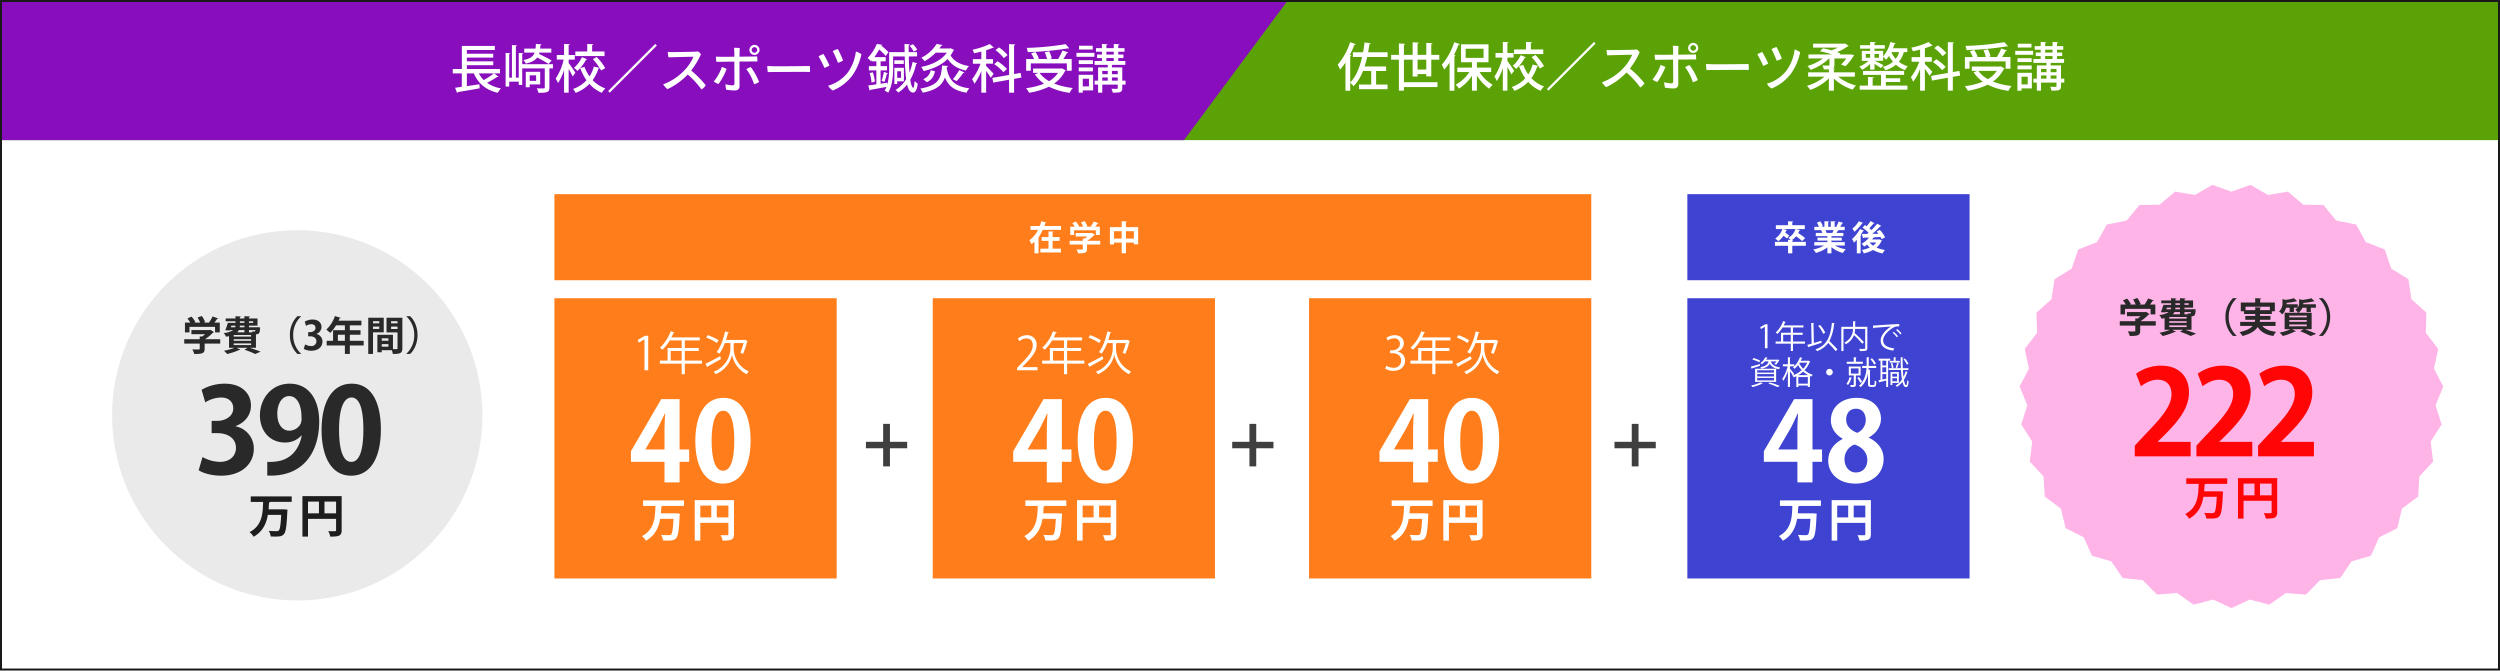
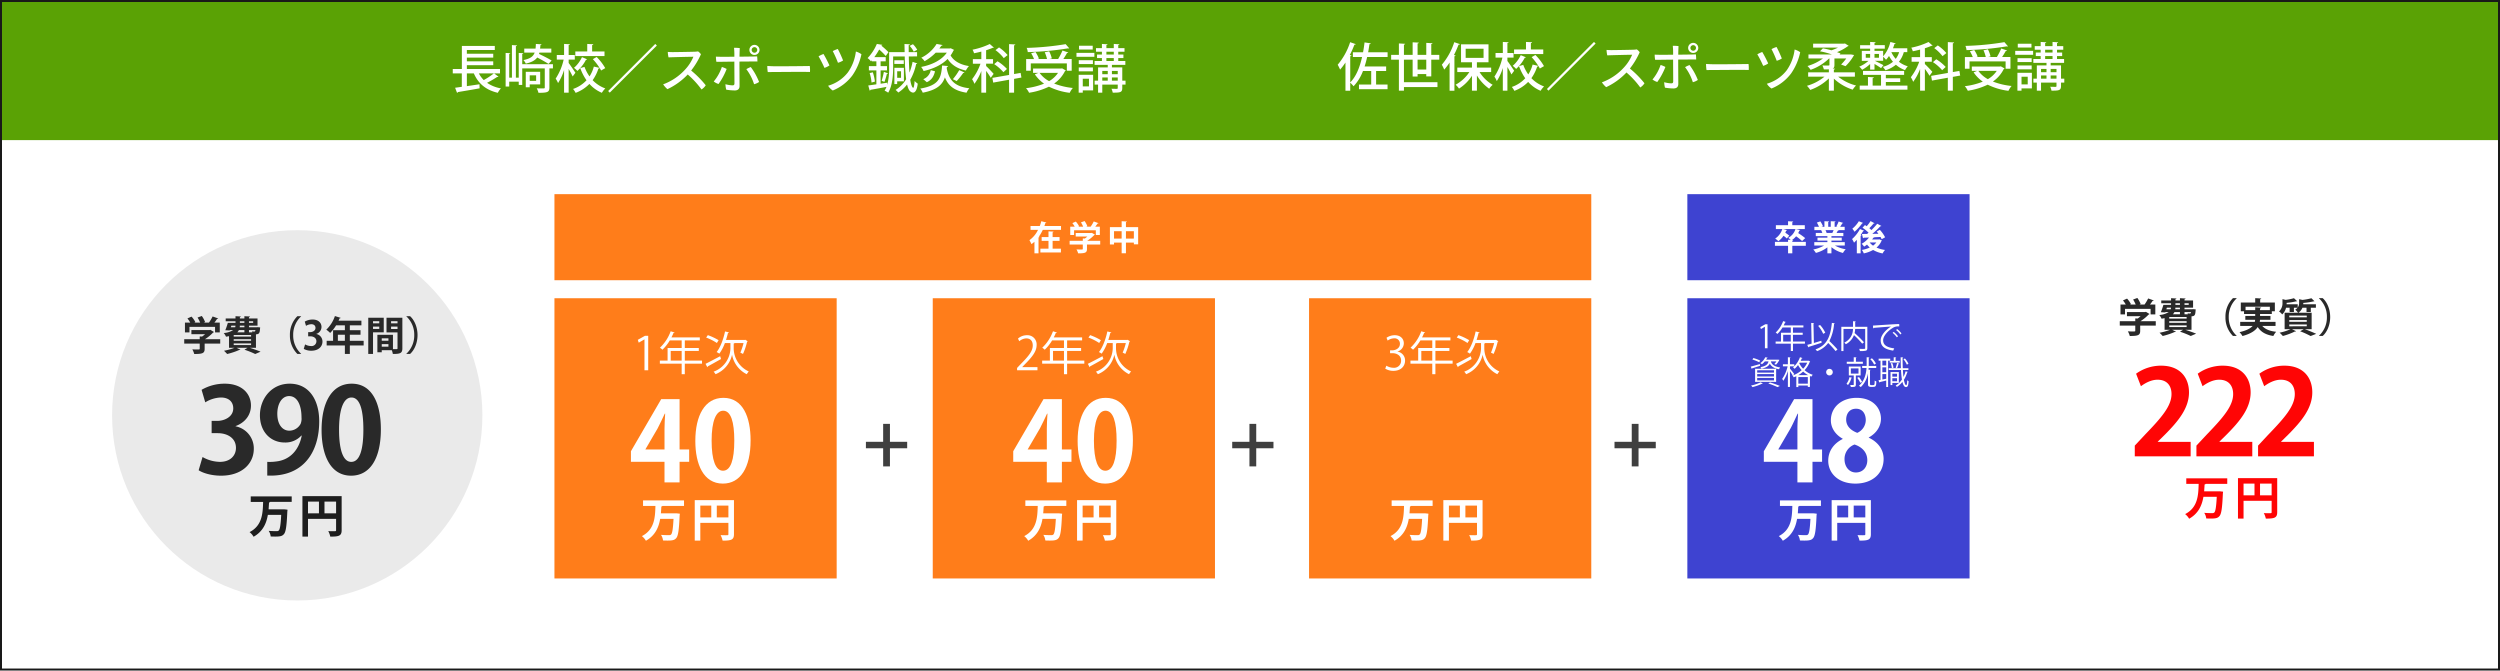
<svg xmlns="http://www.w3.org/2000/svg" width="1249" height="335" viewBox="0 0 1249 335">
  <g id="ryoukin" transform="translate(-9533 -4679)">
    <g id="ryoukin-2" data-name="ryoukin">
-       <path id="パス_12161" data-name="パス 12161" d="M0,0H1249V335H0Z" transform="translate(9533 4679)" fill="#fff" />
      <path id="パス_12163" data-name="パス 12163" d="M0,0H141V140H0Z" transform="translate(9810 4828)" fill="#ff7d1a" />
      <path id="パス_12166" data-name="パス 12166" d="M7.843,0V-17.227H6.21l-3.565,2,.46,1.426,2.829-1.633H5.98V0ZM26.128-4.83V-9.683H33.12v-1.472H26.128v-3.772h7.5v-1.518H19.458a21.665,21.665,0,0,0,1.035-2.231.429.429,0,0,0,.529-.207L19.067-19.5a21.168,21.168,0,0,1-5.359,8.211,9.138,9.138,0,0,1,1.242,1.012,21.433,21.433,0,0,0,3.68-4.646h5.934v3.772H17.526V-4.83H13.662v1.518h10.9V1.955h1.564V-3.312h8.6V-4.83ZM19.09-9.683h5.474V-4.83H19.09Zm36.386-3.933a32.7,32.7,0,0,1-1.587,4.807c.368.161.989.46,1.311.644a32.377,32.377,0,0,0,2.047-6.118.805.805,0,0,0,.345-.207l-1.219-.759-.253.092H46.713c.368-1.15.713-2.346.989-3.519.3,0,.46-.092.529-.253l-2-.483c-.851,4-2.346,8-4.209,10.3a9.6,9.6,0,0,1,1.357.805,21.265,21.265,0,0,0,2.783-5.313h2.76v2.806a12.744,12.744,0,0,1-8.4,11.5,7.1,7.1,0,0,1,.966,1.265,13.63,13.63,0,0,0,8.234-9.683h.023a13.568,13.568,0,0,0,7.314,9.683c.253-.391.713-1.012,1.012-1.38A12.819,12.819,0,0,1,50.554-10.81v-2.553a.542.542,0,0,0,.46-.253ZM36.8-16.353a26.379,26.379,0,0,1,5.359,2.714l.851-1.4a29.435,29.435,0,0,0-5.382-2.53Zm.575,14.812a.456.456,0,0,0,.23-.414c1.633-.874,4.232-2.323,6.624-3.68l-.437-1.4c-2.691,1.426-5.52,2.921-7.314,3.8Z" transform="translate(9849 4864)" fill="#fff" />
      <path id="パス_12168" data-name="パス 12168" d="M25.52-10.285h4.785v-6.16H25.52V-41.58H16.335L1.21-15.565v5.28H17.985V0H25.52ZM8.47-16.555l6.1-10.45C15.84-29.37,16.83-31.68,18.1-34.32h.22c-.165,2.475-.33,5.115-.33,7.535v10.34H8.47ZM47.135.605c8.745,0,13.86-7.865,13.86-21.615,0-11.55-3.795-21.23-13.585-21.23-9.35,0-14.025,8.91-14.025,21.56C33.385-9.075,37.455.605,47.135.605ZM47.19-5.83c-3.63,0-5.665-5.17-5.665-15.015,0-9.9,2.255-14.96,5.775-14.96,3.85,0,5.555,5.555,5.555,14.96,0,9.735-1.87,15.015-5.61,15.015Z" transform="translate(9847 4920)" fill="#fff" />
      <path id="パス_12176" data-name="パス 12176" d="M21.735-18.009H1.265v2.76H7.452C7.291-9.637,7.084-3.45.69-.161a7.975,7.975,0,0,1,2,2.323C7.383-.483,9.108-4.577,9.821-8.786h6.67c-.253,4.945-.621,7.268-1.242,7.843a1.263,1.263,0,0,1-.943.3c-.782,0-2.392,0-4.071-.138a6.394,6.394,0,0,1,1.012,2.806c.782.023,1.564.046,2.277.046,2.622,0,3.542-.3,4.324-1.242.943-1.058,1.38-3.91,1.7-11.293a6.6,6.6,0,0,0,.092-.9l-1.679-.184-.667.023H10.189c.092-1.173.161-2.323.23-3.45a.762.762,0,0,0,.575-.276H21.735Zm5.359-.115V2.093h2.783V-6.785h14.03v5.612c0,.575-.138.575-1.357.575-.69,0-1.656,0-2.553-.069a10.526,10.526,0,0,1,1.012,2.76c4.278,0,5.681-.322,5.681-3.22v-17Zm8.257,2.737v5.865H29.877v-5.865Zm2.76,0h5.8v5.865h-5.8Z" transform="translate(9853 4947)" fill="#fff" />
      <path id="パス_12169" data-name="パス 12169" d="M10.22-12.285H1.61V-9.03h8.61V0h3.395V-9.03h8.61v-3.255h-8.61v-8.96H10.22Z" transform="translate(9964 4912)" fill="#3f3f3f" />
      <path id="パス_12167" data-name="パス 12167" d="M0,0H141V140H0Z" transform="translate(9999 4828)" fill="#ff7d1a" />
      <path id="パス_12170" data-name="パス 12170" d="M11.316-1.564H3.7V-1.61L5.06-3.036C8.625-6.624,10.9-9.384,10.9-12.627a4.592,4.592,0,0,0-4.853-4.9,6.735,6.735,0,0,0-4.462,1.679l.644,1.334a5.756,5.756,0,0,1,3.45-1.426c2.484,0,3.289,1.7,3.289,3.542,0,2.806-2.07,5.313-6.164,9.453L1.127-1.173V0H11.316ZM26.128-4.83V-9.683H33.12v-1.472H26.128v-3.772h7.5v-1.518H19.458a21.665,21.665,0,0,0,1.035-2.231.429.429,0,0,0,.529-.207L19.067-19.5a21.168,21.168,0,0,1-5.359,8.211,9.138,9.138,0,0,1,1.242,1.012,21.433,21.433,0,0,0,3.68-4.646h5.934v3.772H17.526V-4.83H13.662v1.518h10.9V1.955h1.564V-3.312h8.6V-4.83ZM19.09-9.683h5.474V-4.83H19.09Zm36.386-3.933a32.7,32.7,0,0,1-1.587,4.807c.368.161.989.46,1.311.644a32.377,32.377,0,0,0,2.047-6.118.805.805,0,0,0,.345-.207l-1.219-.759-.253.092H46.713c.368-1.15.713-2.346.989-3.519.3,0,.46-.092.529-.253l-2-.483c-.851,4-2.346,8-4.209,10.3a9.6,9.6,0,0,1,1.357.805,21.265,21.265,0,0,0,2.783-5.313h2.76v2.806a12.744,12.744,0,0,1-8.4,11.5,7.1,7.1,0,0,1,.966,1.265,13.63,13.63,0,0,0,8.234-9.683h.023a13.568,13.568,0,0,0,7.314,9.683c.253-.391.713-1.012,1.012-1.38A12.819,12.819,0,0,1,50.554-10.81v-2.553a.542.542,0,0,0,.46-.253ZM36.8-16.353a26.379,26.379,0,0,1,5.359,2.714l.851-1.4a29.435,29.435,0,0,0-5.382-2.53Zm.575,14.812a.456.456,0,0,0,.23-.414c1.633-.874,4.232-2.323,6.624-3.68l-.437-1.4c-2.691,1.426-5.52,2.921-7.314,3.8Z" transform="translate(10040 4864)" fill="#fff" />
      <path id="パス_12171" data-name="パス 12171" d="M25.52-10.285h4.785v-6.16H25.52V-41.58H16.335L1.21-15.565v5.28H17.985V0H25.52ZM8.47-16.555l6.1-10.45C15.84-29.37,16.83-31.68,18.1-34.32h.22c-.165,2.475-.33,5.115-.33,7.535v10.34H8.47ZM47.135.605c8.745,0,13.86-7.865,13.86-21.615,0-11.55-3.795-21.23-13.585-21.23-9.35,0-14.025,8.91-14.025,21.56C33.385-9.075,37.455.605,47.135.605ZM47.19-5.83c-3.63,0-5.665-5.17-5.665-15.015,0-9.9,2.255-14.96,5.775-14.96,3.85,0,5.555,5.555,5.555,14.96,0,9.735-1.87,15.015-5.61,15.015Z" transform="translate(10038 4920)" fill="#fff" />
      <path id="パス_12177" data-name="パス 12177" d="M21.735-18.009H1.265v2.76H7.452C7.291-9.637,7.084-3.45.69-.161a7.975,7.975,0,0,1,2,2.323C7.383-.483,9.108-4.577,9.821-8.786h6.67c-.253,4.945-.621,7.268-1.242,7.843a1.263,1.263,0,0,1-.943.3c-.782,0-2.392,0-4.071-.138a6.394,6.394,0,0,1,1.012,2.806c.782.023,1.564.046,2.277.046,2.622,0,3.542-.3,4.324-1.242.943-1.058,1.38-3.91,1.7-11.293a6.6,6.6,0,0,0,.092-.9l-1.679-.184-.667.023H10.189c.092-1.173.161-2.323.23-3.45a.762.762,0,0,0,.575-.276H21.735Zm5.359-.115V2.093h2.783V-6.785h14.03v5.612c0,.575-.138.575-1.357.575-.69,0-1.656,0-2.553-.069a10.526,10.526,0,0,1,1.012,2.76c4.278,0,5.681-.322,5.681-3.22v-17Zm8.257,2.737v5.865H29.877v-5.865Zm2.76,0h5.8v5.865h-5.8Z" transform="translate(10044 4947)" fill="#fff" />
      <path id="パス_12172" data-name="パス 12172" d="M10.22-12.285H1.61V-9.03h8.61V0h3.395V-9.03h8.61v-3.255h-8.61v-8.96H10.22Z" transform="translate(10147 4912)" fill="#3f3f3f" />
      <path id="パス_12173" data-name="パス 12173" d="M0,0H141V140H0Z" transform="translate(10187 4828)" fill="#ff7d1a" />
      <path id="パス_12178" data-name="パス 12178" d="M7.222-9.384a4.346,4.346,0,0,0,3.128-4.071c0-2.07-1.4-4.071-4.554-4.071A7.2,7.2,0,0,0,1.7-16.238l.575,1.4a5.66,5.66,0,0,1,3.151-1.127A2.659,2.659,0,0,1,8.4-13.179c0,2.162-2.139,3.2-3.8,3.2H3.473v1.426H4.6c2.254,0,4.393,1.15,4.393,3.68A3.5,3.5,0,0,1,5.152-1.265,6.865,6.865,0,0,1,1.633-2.3L1.058-.828A7.618,7.618,0,0,0,5.129.276c3.864,0,5.842-2.392,5.842-5.129A4.413,4.413,0,0,0,7.222-9.315ZM26.128-4.83V-9.683H33.12v-1.472H26.128v-3.772h7.5v-1.518H19.458a21.665,21.665,0,0,0,1.035-2.231.429.429,0,0,0,.529-.207L19.067-19.5a21.168,21.168,0,0,1-5.359,8.211,9.138,9.138,0,0,1,1.242,1.012,21.433,21.433,0,0,0,3.68-4.646h5.934v3.772H17.526V-4.83H13.662v1.518h10.9V1.955h1.564V-3.312h8.6V-4.83ZM19.09-9.683h5.474V-4.83H19.09Zm36.386-3.933a32.7,32.7,0,0,1-1.587,4.807c.368.161.989.46,1.311.644a32.377,32.377,0,0,0,2.047-6.118.805.805,0,0,0,.345-.207l-1.219-.759-.253.092H46.713c.368-1.15.713-2.346.989-3.519.3,0,.46-.092.529-.253l-2-.483c-.851,4-2.346,8-4.209,10.3a9.6,9.6,0,0,1,1.357.805,21.265,21.265,0,0,0,2.783-5.313h2.76v2.806a12.744,12.744,0,0,1-8.4,11.5,7.1,7.1,0,0,1,.966,1.265,13.63,13.63,0,0,0,8.234-9.683h.023a13.568,13.568,0,0,0,7.314,9.683c.253-.391.713-1.012,1.012-1.38A12.819,12.819,0,0,1,50.554-10.81v-2.553a.542.542,0,0,0,.46-.253ZM36.8-16.353a26.379,26.379,0,0,1,5.359,2.714l.851-1.4a29.435,29.435,0,0,0-5.382-2.53Zm.575,14.812a.456.456,0,0,0,.23-.414c1.633-.874,4.232-2.323,6.624-3.68l-.437-1.4c-2.691,1.426-5.52,2.921-7.314,3.8Z" transform="translate(10224 4864)" fill="#fff" />
-       <path id="パス_12179" data-name="パス 12179" d="M25.52-10.285h4.785v-6.16H25.52V-41.58H16.335L1.21-15.565v5.28H17.985V0H25.52ZM8.47-16.555l6.1-10.45C15.84-29.37,16.83-31.68,18.1-34.32h.22c-.165,2.475-.33,5.115-.33,7.535v10.34H8.47ZM47.135.605c8.745,0,13.86-7.865,13.86-21.615,0-11.55-3.795-21.23-13.585-21.23-9.35,0-14.025,8.91-14.025,21.56C33.385-9.075,37.455.605,47.135.605ZM47.19-5.83c-3.63,0-5.665-5.17-5.665-15.015,0-9.9,2.255-14.96,5.775-14.96,3.85,0,5.555,5.555,5.555,14.96,0,9.735-1.87,15.015-5.61,15.015Z" transform="translate(10221 4920)" fill="#fff" />
      <path id="パス_12180" data-name="パス 12180" d="M21.735-18.009H1.265v2.76H7.452C7.291-9.637,7.084-3.45.69-.161a7.975,7.975,0,0,1,2,2.323C7.383-.483,9.108-4.577,9.821-8.786h6.67c-.253,4.945-.621,7.268-1.242,7.843a1.263,1.263,0,0,1-.943.3c-.782,0-2.392,0-4.071-.138a6.394,6.394,0,0,1,1.012,2.806c.782.023,1.564.046,2.277.046,2.622,0,3.542-.3,4.324-1.242.943-1.058,1.38-3.91,1.7-11.293a6.6,6.6,0,0,0,.092-.9l-1.679-.184-.667.023H10.189c.092-1.173.161-2.323.23-3.45a.762.762,0,0,0,.575-.276H21.735Zm5.359-.115V2.093h2.783V-6.785h14.03v5.612c0,.575-.138.575-1.357.575-.69,0-1.656,0-2.553-.069a10.526,10.526,0,0,1,1.012,2.76c4.278,0,5.681-.322,5.681-3.22v-17Zm8.257,2.737v5.865H29.877v-5.865Zm2.76,0h5.8v5.865h-5.8Z" transform="translate(10227 4947)" fill="#fff" />
      <path id="パス_12181" data-name="パス 12181" d="M10.22-12.285H1.61V-9.03h8.61V0h3.395V-9.03h8.61v-3.255h-8.61v-8.96H10.22Z" transform="translate(10338 4912)" fill="#3f3f3f" />
      <path id="パス_12182" data-name="パス 12182" d="M0,0H141V140H0Z" transform="translate(10376 4828)" fill="#3e43d1" />
      <path id="パス_12183" data-name="パス 12183" d="M-30.952,0V-11.984h-1.136l-2.48,1.392.32.992,1.968-1.136h.032V0Zm12.72-3.36V-6.736h4.864V-7.76h-4.864v-2.624h5.216V-11.44h-9.856a15.071,15.071,0,0,0,.72-1.552.3.3,0,0,0,.368-.144l-1.36-.432a14.726,14.726,0,0,1-3.728,5.712,6.357,6.357,0,0,1,.864.7,14.91,14.91,0,0,0,2.56-3.232h4.128V-7.76h-4.9v4.4H-26.9V-2.3h7.584V1.36h1.088V-2.3h5.984V-3.36Zm-4.9-3.376h3.808V-3.36h-3.808ZM1.208-12.688C.44-5.52-1.352-1.424-6.984.544a5.634,5.634,0,0,1,.784.88A11.61,11.61,0,0,0-.648-2.656,48.156,48.156,0,0,1,3.064,1.408l.944-.8C3.112-.5,1.384-2.24-.04-3.616A23.371,23.371,0,0,0,2.312-12.24c.224-.016.336-.08.368-.224Zm-9.2.352c.208-.032.3-.112.32-.224-.32-.016-.64-.032-1.456-.1L-8.92-2.32c-.816.24-1.552.448-2.16.608l.512,1.264A.274.274,0,0,0-10.36-.7c1.584-.48,4.1-1.3,6.448-2.064l-.16-1.008c-1.248.384-2.528.768-3.712,1.12Zm2.336,1.152A14.176,14.176,0,0,1-3.144-7.216L-2.1-7.76A14.425,14.425,0,0,0-4.7-11.648Zm18.512.464V-13.2c.224-.032.3-.112.32-.224l-1.408-.1v2.8H5.928V1.392H7V-9.664h4.752A7.483,7.483,0,0,1,7.4-2.832a4.089,4.089,0,0,1,.768.816,8.731,8.731,0,0,0,4.08-4.56A44.393,44.393,0,0,1,16.36-2.3l.88-.688a47.468,47.468,0,0,0-4.672-4.624,11.817,11.817,0,0,0,.272-2.048h5.008V-.1c0,.416-.064.416-1.392.416-.464,0-1.04-.016-1.632-.032a4.121,4.121,0,0,1,.384,1.1A12.2,12.2,0,0,0,18.2,1.2c.544-.192.72-.544.72-1.3V-10.72Zm8.992.784a.485.485,0,0,0,.352-.256c2.064-.192,6.784-.544,8.544-.672-2.928,1.84-5.152,4.576-5.152,6.832,0,2.848,1.7,4.544,6.24,5.2L32.36.048c-3.968-.512-5.536-1.84-5.536-4.08,0-2.064,2.32-4.64,4.72-6.08a4.609,4.609,0,0,1,2.736-.816c.192,0,.384,0,.592.016l-.016-1.2c-2.08.016-11.936.72-13.136.768Zm11.424.816a11.327,11.327,0,0,1,2.112,2.208l.608-.48A10.13,10.13,0,0,0,33.816-9.6ZM31.544-7.712a10.675,10.675,0,0,1,2.112,2.224l.608-.5a11.8,11.8,0,0,0-2.176-2.208Zm-58.184,24.5v-6.56H-37.152v6.56ZM-27.712,12.9V14.08h-8.4V12.9Zm0-1.9V12.16h-8.4V10.992Zm0,3.824v1.216h-8.4V14.816Zm1.2-8.272a8.166,8.166,0,0,1-1.04,1.312l.864.32a8.677,8.677,0,0,0,1.68-2.416l-.64-.08-.192.016h-5.824a6.62,6.62,0,0,0,.48-.848c.192-.016.288-.08.3-.192l-1.2-.176a7.2,7.2,0,0,1-2.48,2.944,2.8,2.8,0,0,1,.816.544,8.932,8.932,0,0,0,1.472-1.424h1.84c-.384,1.536-1.392,2.384-4.064,2.864a2.631,2.631,0,0,1,.5.768c2.48-.5,3.632-1.312,4.208-2.528.592,1.216,1.776,2.32,4.592,2.816a3.218,3.218,0,0,1,.576-.88c-3.344-.512-4.272-1.728-4.656-3.04ZM-38.5,5.616a20.609,20.609,0,0,1,3.408,1.376l.48-.848A19.339,19.339,0,0,0-38.016,4.88Zm-.32,4.656a.325.325,0,0,0,.192-.256c.976-.288,2.512-.784,3.984-1.264l-.128-.864c-1.7.48-3.392.976-4.56,1.28Zm4.4,6.736a19.731,19.731,0,0,1-4.752,1.6c.208.192.544.576.736.784a26.59,26.59,0,0,0,4.816-1.712.353.353,0,0,0,.352-.1Zm9.648,1.808a48.868,48.868,0,0,0-4.912-1.76l-.88.56a34.738,34.738,0,0,1,4.608,1.776ZM-14.384,6.24a11.888,11.888,0,0,0,.56-1.216c.192.016.3-.048.352-.144l-1.264-.416a12.458,12.458,0,0,1-3.44,5.1,8.07,8.07,0,0,1,.768.688A11.593,11.593,0,0,0-15.7,8.368a13.044,13.044,0,0,0,1.824,2.56,13.337,13.337,0,0,1-4.3,2.592c.1-.112.256-.3.544-.688-.3-.432-1.616-2.128-2.1-2.672V9.008h2.16V8h-2.16V4.784c.208-.032.288-.1.3-.208l-1.344-.1V8h-2.48V9.008H-20.9a17.908,17.908,0,0,1-2.736,6.3,5.206,5.206,0,0,1,.592.944,18.18,18.18,0,0,0,2.272-4.9v7.968h1.04V11.44a24.735,24.735,0,0,1,1.36,2.16l-.112.032a3.751,3.751,0,0,1,.608.88,13.461,13.461,0,0,0,1.312-.56v5.424h1.008v-.752h4.736v.688H-9.76V13.856c.24.112.48.208.736.3a4.87,4.87,0,0,1,.688-.912,11.235,11.235,0,0,1-4.1-2.32,12.083,12.083,0,0,0,2.624-4.24.236.236,0,0,0,.16-.144l-.7-.352a1.431,1.431,0,0,1-.48.048Zm-1.2,7.184a13.8,13.8,0,0,0,2.432-1.792,12.119,12.119,0,0,0,2.5,1.792Zm.032.944h4.736v3.3h-4.736ZM-11.12,7.2a10.8,10.8,0,0,1-2.032,3.024,10.685,10.685,0,0,1-1.936-2.752l.176-.272ZM0,10.272A1.646,1.646,0,0,0-1.648,11.92,1.646,1.646,0,0,0,0,13.568,1.646,1.646,0,0,0,1.648,11.92,1.645,1.645,0,0,0,0,10.272ZM13.216,6.736V4.784c.208-.032.288-.1.3-.224l-1.392-.08V6.736H8.64V7.76h8.048V6.736Zm7.04,4.256c.224-.032.3-.1.32-.208-.24-.016-.5-.032-1.072-.08.032-.288.048-.56.064-.848H23.36V8.832H19.616c.016-.368.016-.736.016-1.088V4.784c.208-.032.3-.112.32-.224l-1.376-.08V7.76c0,.336,0,.7-.016,1.072H16.336V9.856h2.176c-.192,2.912-.944,6.32-3.792,8.912a3.775,3.775,0,0,1,.928.624,12.35,12.35,0,0,0,3.6-6.88v4.976c0,1.088.1,1.344.384,1.536a1.853,1.853,0,0,0,1.024.272h1.072c1.52,0,1.632-.512,1.68-2.752a2.332,2.332,0,0,1-.832-.448c0,2.208-.048,2.3-.912,2.3H20.88c-.512,0-.624-.1-.624-.768ZM15.568,9.12h-5.9v4.464h2.464v4.528c0,.16-.048.224-.24.24-.208,0-.8,0-1.568-.016a4.207,4.207,0,0,1,.352,1.008c1.936,0,2.512-.032,2.512-1.216V13.584h2.384Zm-1.056.944V12.64H10.688V10.064Zm5.872-4.64a9.363,9.363,0,0,1,1.92,2.72l.912-.48a9.559,9.559,0,0,0-1.984-2.656Zm-6.5,9.344a13.837,13.837,0,0,1,1.52,2.48l.912-.464a11.966,11.966,0,0,0-1.584-2.416ZM10.016,14.4a8.705,8.705,0,0,1-1.5,3.312,7.28,7.28,0,0,1,.72.672,9.539,9.539,0,0,0,1.712-3.472c.16.016.288-.032.32-.16ZM30.368,5.2H24.56v.992H25.5v9.6l-1.008.192.416,1.152a.279.279,0,0,0,.192-.24c.816-.176,2-.48,3.248-.784V19.36H29.3V6.192h1.072Zm-3.936,6.768V9.52h1.92v2.448Zm0-3.376v-2.4h1.92v2.4Zm1.92,4.288v2.336l-1.92.4V12.88ZM30.1,7.168H35.12V6.3H33.04V4.784c.208-.032.288-.112.3-.224L32.1,4.48V6.3h-2Zm4.56,4.72H30.512v6.5h.9V17.312h3.248Zm-.9,2.288H31.408V12.72H33.76Zm-2.352.784H33.76v1.52H31.408Zm8.032-4.112v-.9h-2.8c-.08-1.632-.112-3.408-.1-5.168.208-.032.3-.1.3-.224L35.568,4.5c.016,1.872.048,3.728.128,5.456H29.6v.9h6.144a44.7,44.7,0,0,0,.464,4.752,9.68,9.68,0,0,1-3.136,3.008,4.171,4.171,0,0,1,.608.7,10.376,10.376,0,0,0,2.768-2.528c.4,1.616.96,2.592,1.776,2.592.88,0,1.152-.72,1.328-2.9a2.147,2.147,0,0,1-.7-.544c-.064,1.7-.224,2.48-.512,2.48-.48,0-.864-1.024-1.152-2.656a14.946,14.946,0,0,0,1.664-3.776c.192-.016.3-.064.336-.176l-1.152-.3a14.918,14.918,0,0,1-1.056,2.8c-.128-1.024-.224-2.192-.3-3.456ZM30.608,7.536a8.356,8.356,0,0,1,.56,2.4l.816-.224A7.806,7.806,0,0,0,31.36,7.36ZM36.96,5.472a10.928,10.928,0,0,1,1.7,2.72l.8-.448a10.073,10.073,0,0,0-1.744-2.656Zm-3.2,1.84a17.258,17.258,0,0,1-.7,2.4c.016,0,.688.24.688.24a17.645,17.645,0,0,0,.784-2.16c.176-.016.272-.064.32-.16Z" transform="translate(10447 4853)" fill="#fff" />
      <path id="パス_12184" data-name="パス 12184" d="M25.52-10.285h4.785v-6.16H25.52V-41.58H16.335L1.21-15.565v5.28H17.985V0H25.52ZM8.47-16.555l6.1-10.45C15.84-29.37,16.83-31.68,18.1-34.32h.22c-.165,2.475-.33,5.115-.33,7.535v10.34H8.47ZM40.59-21.67c-4.18,2.09-7.205,5.775-7.205,10.89C33.385-4.84,38.115.605,46.97.605c8.25,0,14.08-4.895,14.08-12.32,0-5.17-3.355-8.745-7.425-10.615v-.11c4.235-2.31,6.1-6,6.1-9.35,0-5.225-3.9-10.45-12.155-10.45-7.2,0-12.87,4.4-12.87,11.275,0,3.52,2.035,6.985,5.885,9.13Zm6.6,16.72c-3.52,0-5.665-3.08-5.665-6.6a7.677,7.677,0,0,1,5-7.37c3.63,1.21,6.38,3.8,6.38,7.865C52.91-7.81,50.875-4.95,47.19-4.95ZM47.3-36.8c3.465,0,4.84,2.86,4.84,5.72A7.076,7.076,0,0,1,47.9-24.75c-3.245-1.21-5.555-3.41-5.555-6.6C42.35-33.99,43.725-36.8,47.3-36.8Z" transform="translate(10413 4920)" fill="#fff" />
      <path id="パス_12185" data-name="パス 12185" d="M21.735-18.009H1.265v2.76H7.452C7.291-9.637,7.084-3.45.69-.161a7.975,7.975,0,0,1,2,2.323C7.383-.483,9.108-4.577,9.821-8.786h6.67c-.253,4.945-.621,7.268-1.242,7.843a1.263,1.263,0,0,1-.943.3c-.782,0-2.392,0-4.071-.138a6.394,6.394,0,0,1,1.012,2.806c.782.023,1.564.046,2.277.046,2.622,0,3.542-.3,4.324-1.242.943-1.058,1.38-3.91,1.7-11.293a6.6,6.6,0,0,0,.092-.9l-1.679-.184-.667.023H10.189c.092-1.173.161-2.323.23-3.45a.762.762,0,0,0,.575-.276H21.735Zm5.359-.115V2.093h2.783V-6.785h14.03v5.612c0,.575-.138.575-1.357.575-.69,0-1.656,0-2.553-.069a10.526,10.526,0,0,1,1.012,2.76c4.278,0,5.681-.322,5.681-3.22v-17Zm8.257,2.737v5.865H29.877v-5.865Zm2.76,0h5.8v5.865h-5.8Z" transform="translate(10421 4947)" fill="#fff" />
      <path id="パス_12186" data-name="パス 12186" d="M0,0H141V43H0Z" transform="translate(10376 4776)" fill="#3e43d1" />
      <path id="パス_12187" data-name="パス 12187" d="M-18.564-4.148V-4.76c.323-.051.442-.17.459-.323l-.578-.034a8.925,8.925,0,0,0,2.006-1.836,24.135,24.135,0,0,1,2.992,2.38l1.564-1.462a31.433,31.433,0,0,0-3.5-2.516,8.341,8.341,0,0,0,.561-1.258c.238,0,.391-.068.442-.221l-2.142-.527h4.437v-1.938h-6.239v-1.5c.323-.051.442-.17.459-.323l-2.584-.153v1.972h-6.086v1.938h3.213a8.836,8.836,0,0,1-3.553,4.743,11.809,11.809,0,0,1,1.564,1.309,10.393,10.393,0,0,0,2.6-2.7A13,13,0,0,1-21.3-5.848l1.224-1.428a21.007,21.007,0,0,0-1.989-1.462c.17-.34.306-.7.442-1.054a.443.443,0,0,0,.459-.221l-1.989-.544h6.171A7.462,7.462,0,0,1-20.6-6.171a8.823,8.823,0,0,1,1.224,1.02l-1.309-.085v1.088h-6.562v1.955h6.562V1.564h2.125V-2.193h6.749V-4.148ZM7.65-4.029H.986v-.765H6.137V-6.273H.986v-.765h5.95v-1.6h-3.4A12.221,12.221,0,0,0,4.2-9.792a.422.422,0,0,0,.442-.17l-.153-.051H7.6v-1.666H5.338c.391-.561.8-1.241,1.088-1.768.238.017.391-.051.442-.187l-2.3-.714A13.867,13.867,0,0,1,3.434-11.9l.6.221H2.584v-2.346c.289-.051.442-.153.459-.34l-2.4-.119v2.805H-.612v-2.363c.289-.034.425-.153.442-.323l-2.346-.119v2.805H-4.08l.833-.306A12.168,12.168,0,0,0-4.556-14.4l-1.751.6a13.834,13.834,0,0,1,1.071,2.125h-2.3v1.666l3.587-.017v.017l-.2.034A7.8,7.8,0,0,1-3.57-8.636H-6.834v1.6h5.8v.765H-5.984v1.479h4.947v.765H-7.582v1.683h4.913A17.745,17.745,0,0,1-8.092-.34a9.643,9.643,0,0,1,1.309,1.7A16.7,16.7,0,0,0-1.037-1.411V1.564H.986V-1.513a14.637,14.637,0,0,0,5.763,2.89A8.6,8.6,0,0,1,8.126-.476,15.6,15.6,0,0,1,2.7-2.346H7.65ZM-1.7-8.619v-.017l.289-.051a9.259,9.259,0,0,0-.578-1.326H2.074c-.2.476-.442.986-.629,1.377ZM24.582-5.372H21.318q.357-.459.663-.918a.409.409,0,0,0,.442-.17l3.094-.153a9.813,9.813,0,0,1,.561,1.122L27.8-6.443a16.44,16.44,0,0,0-2.635-3.74l-1.581.867c.289.34.595.714.884,1.105l-3.077.051a40.005,40.005,0,0,0,4.029-3.791.584.584,0,0,0,.527-.17l-2.091-1.1a33.733,33.733,0,0,1-2.89,3.162c-.306-.306-.663-.612-1.054-.935a23.309,23.309,0,0,0,2.108-2.329c.238.017.408-.017.493-.153l-1.989-1.071A19.381,19.381,0,0,1,18.6-11.985c-.306-.2-.6-.408-.867-.578l-1.224,1.326a20.945,20.945,0,0,1,3.026,2.5c-.255.2-.493.425-.748.612-.969.017-1.836.017-2.567.017l.527,2.125a.384.384,0,0,0,.323-.255l2.686-.1A11.873,11.873,0,0,1,16.1-3.213a10.73,10.73,0,0,1,1.207,1.428,13.347,13.347,0,0,0,1.462-1.02,10.17,10.17,0,0,0,1.377,1.462A15.169,15.169,0,0,1,16.184-.136,7.919,7.919,0,0,1,17.153,1.6,16.7,16.7,0,0,0,21.811-.119a14.925,14.925,0,0,0,4.743,1.734A7.209,7.209,0,0,1,27.761-.119a16.172,16.172,0,0,1-4.25-1.19,8.984,8.984,0,0,0,2.482-3.332.6.6,0,0,0,.221-.238L24.905-5.44ZM13.668,1.564h1.9V-7.225a.488.488,0,0,0,.442-.272l-.408-.136c.442-.629.867-1.292,1.241-1.921a.461.461,0,0,0,.476-.153l-2.074-.867a18.213,18.213,0,0,1-3.944,5,14.462,14.462,0,0,1,.969,1.819A18.974,18.974,0,0,0,13.668-5.2Zm9.741-5.44a7.292,7.292,0,0,1-1.632,1.6,7.661,7.661,0,0,1-1.7-1.6ZM14.671-14.467a14.834,14.834,0,0,1-3.247,3.723A14.193,14.193,0,0,1,12.529-9.2a24.773,24.773,0,0,0,3.842-4.267.4.4,0,0,0,.442-.153Z" transform="translate(10447 4804)" fill="#fff" />
      <path id="パス_12162" data-name="パス 12162" d="M0,0H1249V70H0Z" transform="translate(9533 4679)" fill="#5aa205" />
-       <path id="交差_1" data-name="交差 1" d="M84.6,120V50H728.138l-52.027,70Z" transform="translate(9448.4 4629)" fill="#880dbd" />
      <path id="パス_12164" data-name="パス 12164" d="M24.8-7.332v-2.21H8.242v-1.872H21.424v-1.95H8.242V-15.21H21.424v-1.95H8.242v-1.846H22.2V-21.06H5.746V-9.542H1.2v2.21H5.72V-.624L2.366-.156l.988,2.574A.575.575,0,0,0,3.744,2C6.422,1.56,10.634.858,14.612.13L14.534-1.9c-2.106.312-4.264.65-6.292.936v-6.37h3.484c2.21,5.07,6.006,8.32,11.986,9.7a9.434,9.434,0,0,1,1.56-2.21A17.467,17.467,0,0,1,18.33-2.626a50.974,50.974,0,0,0,5.044-2.938.786.786,0,0,0,.676-.13L21.866-7.332Zm-3.068,0A36.868,36.868,0,0,1,16.692-4a12.789,12.789,0,0,1-2.444-3.328Zm23.14-.806h-7.2V-.39H39.65V-1.846h5.226ZM42.848-3.614h-3.2V-6.37h3.2ZM50.44-17.732v-2H44.824q.117-.819.156-1.716c.338-.052.52-.182.546-.416l-2.808-.182c-.026.858-.078,1.612-.156,2.314H36.92v2h5.2c-.7,1.95-2.21,3.042-5.616,3.744a5.979,5.979,0,0,1,1.17,1.768c2.938-.65,4.68-1.638,5.72-3.042,2.028,1.04,4.394,2.366,5.642,3.2l1.56-1.69c-1.482-.936-4.212-2.314-6.292-3.3.052-.234.13-.442.182-.676Zm-14.534,5.8v-5.122c.338-.052.494-.156.52-.364l-2.262-.13V-5.2h-1.43V-20.93c.364-.052.546-.182.572-.39l-2.548-.156V-5.2H29.406V-17.056c.338-.052.494-.156.52-.364l-2.314-.13v16.8h1.794V-3.2h4.758V-1.56h1.742V-9.828H47.164V-.312c0,.494-.1.494-1.56.494-.65,0-1.534-.026-2.444-.052a9.431,9.431,0,0,1,.858,2.236c4.5,0,5.46-.312,5.46-2.626V-9.828h1.768v-2.106ZM59.1-14.222h3.068V-16.51H59.1v-4.966c.416-.052.572-.208.6-.416l-2.886-.156v5.538H53.17v2.288H56.6a28.77,28.77,0,0,1-4,9.516,10.083,10.083,0,0,1,1.2,2.21A25.315,25.315,0,0,0,56.81-9.048V2.288H59.1V-9.542c.78,1.326,1.612,2.86,2,3.744l1.378-1.846c-.468-.754-2.626-3.926-3.38-4.888Zm11.726-4.056V-21.45c.416-.078.572-.208.6-.442l-3.042-.156v3.77H62.426v2.288H77.012v-2.288Zm.364,3.822a30.557,30.557,0,0,1,3.354,4.368l-2.86-.65a16.945,16.945,0,0,1-2.158,4.914,19.763,19.763,0,0,1-2.5-4.758l-2.132.6A25.317,25.317,0,0,0,68.016-3.9,16.248,16.248,0,0,1,61.308.442a10.944,10.944,0,0,1,1.274,1.95,18.626,18.626,0,0,0,6.89-4.472,17.382,17.382,0,0,0,6.214,4.446A10.218,10.218,0,0,1,77.428.182a16.394,16.394,0,0,1-6.344-4.134,20.508,20.508,0,0,0,2.886-5.8c.312,0,.52-.1.6-.312a9.8,9.8,0,0,1,.728,1.3l2.08-1.2a26.058,26.058,0,0,0-4.29-5.564Zm-5.434-.988a16.09,16.09,0,0,1-4,5.33,10.835,10.835,0,0,1,1.69,1.56,19.833,19.833,0,0,0,4.316-5.59.574.574,0,0,0,.572-.234ZM79.638,2.288l23.53-23.53-.806-.806L78.832,1.482ZM120.3-8.762A38.128,38.128,0,0,0,125.19-16.9a5.863,5.863,0,0,0-1.456-1.43,10,10,0,0,1-1.43.156c-1.43.078-10.062.208-11.154.208-.832,0-1.742-.026-2.522-.1a14.736,14.736,0,0,0,.364,2.73c1.9-.1,10.166-.286,12.428-.312A21.5,21.5,0,0,1,117.234-9.2a27.694,27.694,0,0,1-10.92,7.332A11.364,11.364,0,0,0,108.446.546a33.4,33.4,0,0,0,10.14-7.332A43.667,43.667,0,0,1,125.476.7,6.779,6.779,0,0,0,127.582-1.4,49.521,49.521,0,0,0,120.3-8.762Zm29.094-10.3a2.53,2.53,0,0,0,2.548,2.522,2.524,2.524,0,0,0,2.522-2.522,2.541,2.541,0,0,0-2.522-2.522,2.542,2.542,0,0,0-2.548,2.5Zm1.144,0a1.393,1.393,0,0,1,1.4-1.378,1.387,1.387,0,0,1,1.378,1.378,1.393,1.393,0,0,1-1.378,1.4,1.393,1.393,0,0,1-1.4-1.378Zm.806,5.772c.7,0,1.43,0,2.054.026a21.606,21.606,0,0,0-.13-2.574c-.6.026-1.664.078-2.236.078-.6,0-3.432.052-6.578.078.026-1.794.1-3.406.13-4.29a21.091,21.091,0,0,0-2.86-.156,34.363,34.363,0,0,1,.156,4.472c-3.224.026-6.24.052-6.916.026-.858-.026-1.534-.026-2.288-.078a14.869,14.869,0,0,0,.234,2.6c.7-.026,1.742-.026,2.392-.026.728,0,3.51-.052,6.578-.078,0,2.5.052,9.568.052,10.894-.026.754-.338.962-.988.962a15.049,15.049,0,0,1-3.51-.572,12.134,12.134,0,0,0,.39,2.73,27.9,27.9,0,0,0,4.238.39c1.638,0,2.418-.806,2.418-2.236,0-1.794-.052-9.282-.052-12.194C147.654-13.26,150.644-13.286,151.346-13.286Zm-15.7,2.73a22.983,22.983,0,0,1-4.056,7.28,7.794,7.794,0,0,0,2.392,1.248,33.8,33.8,0,0,0,4.056-7.514A14.381,14.381,0,0,0,135.642-10.556Zm12.22,1.118a24.482,24.482,0,0,1,3.874,7.514,7.892,7.892,0,0,0,2.5-1.118A31.737,31.737,0,0,0,150.1-10.5,11.056,11.056,0,0,0,147.862-9.438ZM158.34-11.05a19,19,0,0,0,.234,3.042c3.25.026,17.42-.182,21.086-.026a14.266,14.266,0,0,0-.1-2.99c-2.418.052-11.492.156-17.316.13C160.784-10.894,159.068-11,158.34-11.05Zm35.23-8.476a13.335,13.335,0,0,0-2.522,1.066,53.369,53.369,0,0,1,2.6,5.824A9.275,9.275,0,0,0,196.2-13.78,54.51,54.51,0,0,0,193.57-19.526Zm9.022,1.274a22.509,22.509,0,0,1-3.978,10.4,19.238,19.238,0,0,1-9.88,6.682,7.551,7.551,0,0,0,2.314,2.392,23.026,23.026,0,0,0,9.8-7.54A28.961,28.961,0,0,0,205.374-16.9,8.652,8.652,0,0,0,202.592-18.252ZM186.42-17.03a14.209,14.209,0,0,0-2.47,1.17,54.229,54.229,0,0,1,2.938,5.772,8.935,8.935,0,0,0,2.5-1.222A58.185,58.185,0,0,0,186.42-17.03Zm46.748,1.222v-2.158h-4.186v-3.458c.364-.052.572-.234.6-.442l-2.7-.156.078,4.056h-7.748v7.7a30.85,30.85,0,0,1-.962,8.632l-.052-1.04-3.25.494V-8.84h3.2v-2.106h-3.2v-2.418h2.548v-2.08H211.8a32.226,32.226,0,0,0,2.444-3.822,32.291,32.291,0,0,1,3.276,3.25l1.352-1.924a31.89,31.89,0,0,0-3.64-3.3c.364-.026.52-.156.572-.364l-2.73-.442a23.717,23.717,0,0,1-4.628,7.072,7.267,7.267,0,0,1,1.638,1.586l.442-.494v.52h2.314v2.418h-3.744V-8.84h3.744v6.968c-1.534.234-2.938.416-4.056.572l.7,2.574A.5.5,0,0,0,209.9.858c1.976-.312,5.018-.884,7.982-1.456a11.708,11.708,0,0,1-.936,1.9,8.022,8.022,0,0,1,1.794,1.014c2.132-3.51,2.47-8.814,2.47-12.584v-5.538h5.8a112.609,112.609,0,0,0,.7,11.388A16.232,16.232,0,0,1,222.43.936a9.253,9.253,0,0,1,1.352,1.3,17.182,17.182,0,0,0,4.394-4.03c.468,1.95,1.066,3.25,1.924,3.666a1.86,1.86,0,0,0,1.066.39c1.066,0,2-1.326,2.34-4.472a9.184,9.184,0,0,1-1.56-1.326c-.13,1.846-.39,3.406-.676,3.406-.6,0-1.17-1.794-1.508-4a27.33,27.33,0,0,0,2.938-7.878q.468-.039.546-.312l-2.314-.78a30.206,30.206,0,0,1-1.56,5.382c-.182-2.418-.286-5.2-.338-8.086ZM216.58-8.086a35.134,35.134,0,0,1-1.118,4.472c.026,0,1.4.52,1.4.52a31.269,31.269,0,0,0,1.222-4.03.649.649,0,0,0,.6-.234ZM226.59-3.38v-6.734h-4.758V-2h1.4V-3.38Zm-1.43-1.742h-1.924V-8.4h1.924Zm4.29-15.964A11.925,11.925,0,0,1,231.5-18.2l1.742-.91a11.625,11.625,0,0,0-2.132-2.808Zm-7.644,7.2v1.82h4.732v-1.82Zm-9.7,10.66a23.007,23.007,0,0,0-1.04-4.654l-1.586.39a21.4,21.4,0,0,1,.936,4.732Zm37.44-16.562H244.3c.364-.468.676-.91.962-1.352.364-.026.572-.156.624-.364l-2.964-.546a18.616,18.616,0,0,1-7.644,6.89,6.979,6.979,0,0,1,1.638,1.742,24.871,24.871,0,0,0,5.564-4.264h5.538c-2.574,3.77-7.644,6.162-12.818,7.124A7.944,7.944,0,0,1,236.418-8.5c4.6-1.04,8.97-2.964,12.012-6.058,1.95,2.99,4.966,4.914,9.126,5.8A10.048,10.048,0,0,1,259.09-11c-4.316-.65-7.566-2.5-9.178-5.3a14.314,14.314,0,0,0,1.43-2.444c.1-.1.26-.182.338-.312l-1.69-.832Zm-1.482,9.2c.364-.026.572-.182.624-.416l-3.016-.26C245.18-5.1,244.218-1.352,234.78.26A7.277,7.277,0,0,1,236,2.314c7.1-1.378,9.828-3.978,11.076-7.67,1.742,4.368,4.836,6.734,10.816,7.67A8.776,8.776,0,0,1,259.272.1C252.1-.728,249.158-3.8,247.988-9.8Zm6.162,1.612a27.215,27.215,0,0,1-3.172,4.524c0,.026,1.9.962,1.9.962a32.65,32.65,0,0,0,3.276-4.082.652.652,0,0,0,.65-.208Zm-14.222.026a6,6,0,0,1-3.744,4.5l1.768,1.508c2.522-1.092,3.536-3.094,4.108-5.434Zm27.664-3.224h3.458v-2.288H267.67V-18.9a29.062,29.062,0,0,0,3.3-1.222c.364,0,.468,0,.572-.1l-2.054-1.794a36.259,36.259,0,0,1-8.606,2.834,8.8,8.8,0,0,1,.754,1.794c1.2-.234,2.418-.52,3.64-.832v3.77H261.04v2.288h3.8A27.251,27.251,0,0,1,260.65-4.42a10.744,10.744,0,0,1,1.17,2.314,27.268,27.268,0,0,0,3.458-6.422V2.288h2.392V-8.58a38.091,38.091,0,0,1,2.314,3.432l1.43-1.95c-.52-.65-2.938-3.2-3.744-3.9Zm17.238,4.6-3.276.572V-21.346c.416-.052.6-.208.624-.442l-3.12-.182V-6.552L270.79-5.1l.416,2.366,7.93-1.43V2.288h2.5V-4.6l3.666-.65ZM272.35-18.954a20.332,20.332,0,0,1,4.134,4l1.924-1.534a21.607,21.607,0,0,0-4.29-3.822Zm-.65,6.994a22.557,22.557,0,0,1,4.6,4.03l1.768-1.612a21.967,21.967,0,0,0-4.706-3.848Zm33.462,2.184h-14.04v2.184H293.8l-1.794.728a17.8,17.8,0,0,0,4.6,4.654,34.547,34.547,0,0,1-9,2.262A9.671,9.671,0,0,1,289.12,2.34,34.393,34.393,0,0,0,299.052-.7a31.747,31.747,0,0,0,10.374,3.068,11.3,11.3,0,0,1,1.56-2.418,35.38,35.38,0,0,1-9.334-2.21,16.46,16.46,0,0,0,5.408-6.214.864.864,0,0,0,.416-.338l-1.846-1.04ZM308-12.324v3.666h2.418v-5.85h-4.186a33.824,33.824,0,0,0,1.846-3.016c.338,0,.572-.1.65-.26l-2.912-.988a31.491,31.491,0,0,1-2.184,4.264H299.26l1.222-.312a15.944,15.944,0,0,0-1.326-3.562l-2.21.494a17.287,17.287,0,0,1,1.144,3.38h-4.732l.676-.208a14.386,14.386,0,0,0-1.716-3.3l-2.158.624a17.5,17.5,0,0,1,1.43,2.886h-3.926v5.85h2.314v-3.666Zm-4.42,4.732a13.347,13.347,0,0,1-4.446,4.134,14.274,14.274,0,0,1-4.758-4.134ZM307.4-21.944a139.4,139.4,0,0,1-19.474,1.872,7.184,7.184,0,0,1,.546,2.106,146.837,146.837,0,0,0,20.072-1.872,1.789,1.789,0,0,0,.338.052.555.555,0,0,0,.312-.078ZM335.686-3.692v-6.63h-5.174V-11.6h6.708V-13.52h-3.536V-15h2.574V-16.77h-2.574v-1.378h3.12v-1.82h-3.12v-1.508c.39-.052.546-.182.572-.39l-2.808-.182v2.08h-3.692v-1.508c.39-.052.546-.182.572-.39l-2.808-.182v2.08h-2.964v1.82h2.964v1.378h-2.444V-15h2.444v1.482h-3.666V-11.6h6.578v1.274H323.6v6.63H321.88v1.976H323.6v4.03H325.7v-4.03h7.722V-.052c0,.312-.078.416-.442.442-.338,0-1.508,0-2.678-.052a9.431,9.431,0,0,1,.624,1.95c3.64,0,4.758-.052,4.758-2.314v-1.69h1.638V-3.692Zm-7.254-3.224H325.7V-8.554h2.73Zm4.992,0h-2.912V-8.554h2.912ZM328.432-5.3v1.612H325.7V-5.3Zm2.08,0h2.912v1.612h-2.912Zm.936-12.844v1.378h-3.692v-1.378Zm0,3.146v1.482h-3.692V-15ZM313.9-6.63V2.288h2.054V1.17h5.174v-7.8Zm5.148,5.8h-3.094V-4.654h3.094ZM314.08-21.164v1.924h6.838v-1.924Zm7.67,5.538V-17.6h-8.944v1.976Zm-7.8,1.716v1.924h7.072V-13.91Zm7.072,5.538V-10.3H313.95v1.924Z" transform="translate(9758 4723)" fill="#fff" />
      <g id="グループ_3428" data-name="グループ 3428" transform="translate(9200 2005)">
        <circle id="楕円形_22" data-name="楕円形 22" cx="92.5" cy="92.5" r="92.5" transform="translate(389 2789)" fill="#eaeaea" />
        <path id="パス_12188" data-name="パス 12188" d="M20.709-24.131c4.9-1.829,7.67-5.664,7.67-10.266,0-5.9-4.484-10.915-13.039-10.915A22.821,22.821,0,0,0,3.717-42.244L5.546-35.99a15.79,15.79,0,0,1,7.788-2.419c4.13,0,6.2,2.3,6.2,5.428,0,4.307-4.484,6.254-7.965,6.254H8.732v6.136h3.009c4.779,0,9.145,2.36,9.145,7.375,0,3.658-2.655,6.962-8.024,6.962A18.071,18.071,0,0,1,4.189-8.673L2.242-2.065C4.484-.59,8.732.649,13.452.649,23.836.649,29.8-5.369,29.8-12.8a11.253,11.253,0,0,0-9.086-11.21Zm33.04,4.779C52.451-12.567,48.2-7.2,40.828-6.431a23,23,0,0,1-4.307.177V.59c17.936.826,25.96-11.623,25.96-27.081,0-10.679-5.015-18.821-14.75-18.821-9.086,0-14.868,7.493-14.868,15.812s5.428,13.57,12.331,13.57a10.752,10.752,0,0,0,8.378-3.481ZM47.436-39.117c4.189,0,6.2,4.72,6.2,10.679a6.855,6.855,0,0,1-.472,3.245,6.483,6.483,0,0,1-5.6,3.363c-3.54,0-6.018-3.186-6.018-8.437C41.536-35.341,43.9-39.117,47.436-39.117ZM78.411.649c9.381,0,14.868-8.437,14.868-23.187,0-12.39-4.071-22.774-14.573-22.774-10.03,0-15.045,9.558-15.045,23.128C63.661-9.735,68.027.649,78.411.649Zm.059-6.9c-3.894,0-6.077-5.546-6.077-16.107,0-10.62,2.419-16.048,6.195-16.048,4.13,0,5.959,5.959,5.959,16.048,0,10.443-2.006,16.107-6.018,16.107Z" transform="translate(430 2911)" fill="#292929" />
        <path id="パス_12193" data-name="パス 12193" d="M16.44-11.7v2.78H18.8v-4.92H16.12a17.965,17.965,0,0,0,1.32-1.84.591.591,0,0,0,.58-.2c-.06-.04-.12-.06-2.8-1.02a20.509,20.509,0,0,1-1.82,3.06H10.8l.66-.26a12.682,12.682,0,0,0-1.64-3.04l-2.12.78A17.731,17.731,0,0,1,9-13.84H6.08l.52-.24a11.828,11.828,0,0,0-1.92-2.74l-2.04.9a14.03,14.03,0,0,1,1.4,2.08H1.4v4.92H3.66V-11.7ZM11.4-5.54a21.25,21.25,0,0,0,4.06-3.32.681.681,0,0,0,.44-.28l-1.82-1.08-.38.12H4.62v2.08h6.82A11.808,11.808,0,0,1,9.96-6.86L8.78-6.92v1.38H1.04v2.2H8.78V-.8c0,.4-.1.4-1.34.4C6.8-.4,5.9-.42,5.08-.46a9.653,9.653,0,0,1,.96,2.32c4.16,0,5.2-.38,5.2-2.58V-3.34h7.78v-2.2Zm25.48,4.3V-7.96c1.62-.1,1.9-.64,2.04-2.94a4.6,4.6,0,0,0,.06-.52l-1.26-.12-.5.04H33.38v-.78h4.28V-15.9H33.38v-.6c.34-.06.5-.18.52-.38l-2.8-.14v1.12H28.84v-.62c.34-.06.48-.18.5-.36l-2.68-.14v1.12h-4.9v1.4h4.9v.8H22.82a31.642,31.642,0,0,1-1.26,3.68l2.18.12.08-.2H25.5a10.162,10.162,0,0,1-4.72,1.48,7.4,7.4,0,0,1,1.14,1.84c.54-.08,1.04-.18,1.5-.28v5.82h2.76A28.42,28.42,0,0,1,20.9.24a17.231,17.231,0,0,1,1.58,1.62A35.273,35.273,0,0,0,28.54-.16a.554.554,0,0,0,.18.02A.481.481,0,0,0,29.1-.3l-1.92-.94h5.5l-1.56.96A41.557,41.557,0,0,1,36.5,1.86L39.18.7C37.9.16,35.78-.6,33.82-1.22v-.02ZM25.76-6.82v-.8h8.68v.8Zm7.62-2.16V-10.1H36.6c-.08.62-.2.74-.6.74a9.863,9.863,0,0,1-1.12-.08,3.143,3.143,0,0,1,.18.46Zm-2.28,0H27.56a4.27,4.27,0,0,0,.8-1.12H31.1ZM28.76-11.5a5.123,5.123,0,0,0,.06-.78H31.1v.78Zm2.34-3v.8H28.84v-.8ZM25.76-4.72v-.82h8.68v.82Zm9.72-8.98h-2.1v-.8h2.1ZM34.44-3.44v.84H25.76v-.84Zm-7.8-8.84a3.176,3.176,0,0,1-.14.78H24.32l.26-.78Zm32.8-4.76H57.58A12.91,12.91,0,0,0,53.84-7.6a12.91,12.91,0,0,0,3.74,9.44h1.86v-.1A12.368,12.368,0,0,1,55.48-7.6a12.426,12.426,0,0,1,3.96-9.34Zm7.58,8.86a3.674,3.674,0,0,0,2.6-3.48c0-2-1.52-3.7-4.42-3.7a7.736,7.736,0,0,0-3.94,1.04l.62,2.12a5.353,5.353,0,0,1,2.64-.82c1.4,0,2.1.78,2.1,1.84,0,1.46-1.52,2.12-2.7,2.12h-.96v2.08h1.02c1.62,0,3.1.8,3.1,2.5a2.411,2.411,0,0,1-2.72,2.36,6.126,6.126,0,0,1-2.94-.82L60.76-.7a7.453,7.453,0,0,0,3.8.92c3.52,0,5.54-2.04,5.54-4.56a3.815,3.815,0,0,0-3.08-3.8ZM83.78-4.74V-7.78h5.34v-2.24H83.78v-2.44h5.78v-2.32H78.14c.18-.4.36-.78.52-1.18a.544.544,0,0,0,.56-.24l-2.9-.9a16.761,16.761,0,0,1-4.3,6.8,14.03,14.03,0,0,1,1.92,1.64,18.263,18.263,0,0,0,2.96-3.8h4.4v2.44H75.4v5.28H72.2V-2.4h9.1V1.84h2.48V-2.4h6.9V-4.74ZM77.8-7.78h3.5v3.04H77.8Zm24.3-8.48v7.34h5.5v7.88c0,.48-.12.48-1.18.48-.32,0-.7-.02-1.1-.02V-7.74H97.54V1h2.18V-.04h5.02a8.955,8.955,0,0,1,.52,1.88c3.76,0,4.76-.4,4.76-2.86V-16.26Zm5.5,2.8h-3.22v-1.06h3.22Zm-3.22,1.62h3.22v1.2h-3.22Zm-1.32,7.08H99.72V-5.98h3.34Zm-3.34,1.7h3.34V-1.8H99.72Zm1-13.2H92.98V1.84h2.38V-8.96h5.36Zm-2.24,2.8H95.36v-1.06h3.12Zm-3.12,1.62h3.12v1.16H95.36ZM112,1.84h1.86c2.08-1.82,3.74-5.36,3.74-9.44s-1.66-7.62-3.74-9.44H112v.1a12.368,12.368,0,0,1,3.96,9.34A12.426,12.426,0,0,1,112,1.74Z" transform="translate(424 2849)" fill="#292929" />
        <path id="パス_12192" data-name="パス 12192" d="M21.735-18.009H1.265v2.76H7.452C7.291-9.637,7.084-3.45.69-.161a7.975,7.975,0,0,1,2,2.323C7.383-.483,9.108-4.577,9.821-8.786h6.67c-.253,4.945-.621,7.268-1.242,7.843a1.263,1.263,0,0,1-.943.3c-.782,0-2.392,0-4.071-.138a6.394,6.394,0,0,1,1.012,2.806c.782.023,1.564.046,2.277.046,2.622,0,3.542-.3,4.324-1.242.943-1.058,1.38-3.91,1.7-11.293a6.6,6.6,0,0,0,.092-.9l-1.679-.184-.667.023H10.189c.092-1.173.161-2.323.23-3.45a.762.762,0,0,0,.575-.276H21.735Zm5.359-.115V2.093h2.783V-6.785h14.03v5.612c0,.575-.138.575-1.357.575-.69,0-1.656,0-2.553-.069a10.526,10.526,0,0,1,1.012,2.76c4.278,0,5.681-.322,5.681-3.22v-17Zm8.257,2.737v5.865H29.877v-5.865Zm2.76,0h5.8v5.865h-5.8Z" transform="translate(457 2940)" fill="#1d1d1d" />
      </g>
      <path id="パス_12165" data-name="パス 12165" d="M0,0H518V43H0Z" transform="translate(9810 4776)" fill="#ff7d1a" />
      <path id="パス_12174" data-name="パス 12174" d="M-21.76-14.484a22.679,22.679,0,0,1-.765,2.38h-4.624v1.955h3.74a13.53,13.53,0,0,1-4.284,5.134,15.548,15.548,0,0,1,1,1.989,14.825,14.825,0,0,0,1.5-1.19v5.78h2.04V-6.409c.289-.017.425-.153.459-.306l-.272-.068a21.538,21.538,0,0,0,1.938-3.366h9.112V-12.1h-8.3c.17-.493.34-.986.493-1.479a.427.427,0,0,0,.476-.238Zm9.112,9.809V-6.562h-3.468v-2.38c.323-.068.442-.153.459-.34l-2.516-.136v2.856H-21.59v1.887h3.417v3.91h-4.063V1.122h10.268V-.765h-4.148v-3.91ZM5.474-9.945v2.363H7.48v-4.182H5.2a15.27,15.27,0,0,0,1.122-1.564.5.5,0,0,0,.493-.17c-.051-.034-.1-.051-2.38-.867a17.433,17.433,0,0,1-1.547,2.6H.68l.561-.221A10.78,10.78,0,0,0-.153-14.569l-1.8.663a15.072,15.072,0,0,1,1.1,2.142H-3.332l.442-.2A10.054,10.054,0,0,0-4.522-14.3l-1.734.765a11.926,11.926,0,0,1,1.19,1.768H-7.31v4.182h1.921V-9.945ZM1.19-4.709A18.063,18.063,0,0,0,4.641-7.531a.579.579,0,0,0,.374-.238L3.468-8.687l-.323.1H-4.573v1.768h5.8a10.037,10.037,0,0,1-1.258.986l-1-.051v1.173H-7.616v1.87h6.579V-.68c0,.34-.085.34-1.139.34-.544,0-1.309-.017-2.006-.051a8.2,8.2,0,0,1,.816,1.972c3.536,0,4.42-.323,4.42-2.193V-2.839H7.667v-1.87Zm19.329-9.3c.34-.051.459-.153.476-.323l-2.618-.153v2.975H12.512v8.653h2.057v-.952h3.808V1.547h2.142V-3.808H24.48v.867h2.142v-8.568h-6.1ZM14.569-9.5h3.808v3.689H14.569Zm5.95,0H24.48v3.689H20.519Z" transform="translate(10075 4804)" fill="#fff" />
-       <path id="パス_12160" data-name="パス 12160" d="M-42.118,46.5l9.5-3.411,8.735,5.051,9.953-1.66,7.692,6.53,10.089.144,6.4,7.8,9.9,1.943,4.907,8.816,9.4,3.679,3.254,9.551,8.587,5.3,1.5,9.979,7.5,6.746-.309,10.085,6.178,7.978L59.06,134.9l4.655,8.952-3.833,9.334,2.981,9.64-5.438,8.5,1.212,10.017-6.868,7.392-.6,10.073-8.078,6.046-2.385,9.8-9.028,4.507-4.1,9.221L17.9,231.205l-5.678,8.341L2.183,240.594l-7.076,7.193-10.061-.761L-23.2,252.84l-9.764-2.546-9.152,4.248-9.152-4.248-9.764,2.546-8.247-5.814-10.061.761-7.076-7.193-10.036-1.047-5.678-8.341-9.687-2.822-4.1-9.221-9.028-4.507-2.385-9.8-8.078-6.046-.6-10.073-6.868-7.392,1.212-10.017-5.438-8.5,2.981-9.64-3.833-9.334,4.655-8.952-2.105-9.868,6.178-7.978-.309-10.085,7.5-6.746,1.5-9.979,8.587-5.3,3.254-9.551,9.4-3.679,4.907-8.816,9.9-1.943,6.4-7.8,10.089-.144,7.692-6.53,9.953,1.66,8.735-5.051Z" transform="translate(10689.949 4728.256)" fill="#ffb4e8" />
      <g id="グループ_3429" data-name="グループ 3429" transform="translate(9209 2001)">
        <path id="パス_12190" data-name="パス 12190" d="M30.444-7.257h-16.4v-.118l3.717-3.658c6.49-6.549,11.859-13.039,11.859-20.945,0-7.257-4.366-13.334-13.924-13.334A21.314,21.314,0,0,0,3.186-41.3l2.419,6.254c2.065-1.534,5.074-3.245,8.319-3.245,4.9,0,6.962,3.245,6.962,7.139,0,6.018-4.956,11.741-13.393,20.473L2.537-5.369V0H30.444Zm30.8,0H44.84v-.118l3.717-3.658c6.49-6.549,11.859-13.039,11.859-20.945,0-7.257-4.366-13.334-13.924-13.334A21.314,21.314,0,0,0,33.984-41.3L36.4-35.046c2.065-1.534,5.074-3.245,8.319-3.245,4.9,0,6.962,3.245,6.962,7.139,0,6.018-4.956,11.741-13.393,20.473l-4.956,5.31V0H61.242Zm30.8,0h-16.4v-.118l3.717-3.658c6.49-6.549,11.859-13.039,11.859-20.945,0-7.257-4.366-13.334-13.924-13.334A21.314,21.314,0,0,0,64.782-41.3L67.2-35.046c2.065-1.534,5.074-3.245,8.319-3.245,4.9,0,6.962,3.245,6.962,7.139,0,6.018-4.956,11.741-13.393,20.473l-4.956,5.31V0H92.04Z" transform="translate(1388 2906)" fill="#ff0505" />
        <path id="パス_12189" data-name="パス 12189" d="M16.44-11.7v2.78H18.8v-4.92H16.12a17.965,17.965,0,0,0,1.32-1.84.591.591,0,0,0,.58-.2c-.06-.04-.12-.06-2.8-1.02a20.509,20.509,0,0,1-1.82,3.06H10.8l.66-.26a12.682,12.682,0,0,0-1.64-3.04l-2.12.78A17.731,17.731,0,0,1,9-13.84H6.08l.52-.24a11.828,11.828,0,0,0-1.92-2.74l-2.04.9a14.03,14.03,0,0,1,1.4,2.08H1.4v4.92H3.66V-11.7ZM11.4-5.54a21.25,21.25,0,0,0,4.06-3.32.681.681,0,0,0,.44-.28l-1.82-1.08-.38.12H4.62v2.08h6.82A11.808,11.808,0,0,1,9.96-6.86L8.78-6.92v1.38H1.04v2.2H8.78V-.8c0,.4-.1.4-1.34.4C6.8-.4,5.9-.42,5.08-.46a9.653,9.653,0,0,1,.96,2.32c4.16,0,5.2-.38,5.2-2.58V-3.34h7.78v-2.2Zm25.48,4.3V-7.96c1.62-.1,1.9-.64,2.04-2.94a4.6,4.6,0,0,0,.06-.52l-1.26-.12-.5.04H33.38v-.78h4.28V-15.9H33.38v-.6c.34-.06.5-.18.52-.38l-2.8-.14v1.12H28.84v-.62c.34-.06.48-.18.5-.36l-2.68-.14v1.12h-4.9v1.4h4.9v.8H22.82a31.642,31.642,0,0,1-1.26,3.68l2.18.12.08-.2H25.5a10.162,10.162,0,0,1-4.72,1.48,7.4,7.4,0,0,1,1.14,1.84c.54-.08,1.04-.18,1.5-.28v5.82h2.76A28.42,28.42,0,0,1,20.9.24a17.231,17.231,0,0,1,1.58,1.62A35.273,35.273,0,0,0,28.54-.16a.554.554,0,0,0,.18.02A.481.481,0,0,0,29.1-.3l-1.92-.94h5.5l-1.56.96A41.557,41.557,0,0,1,36.5,1.86L39.18.7C37.9.16,35.78-.6,33.82-1.22v-.02ZM25.76-6.82v-.8h8.68v.8Zm7.62-2.16V-10.1H36.6c-.08.62-.2.74-.6.74a9.863,9.863,0,0,1-1.12-.08,3.143,3.143,0,0,1,.18.46Zm-2.28,0H27.56a4.27,4.27,0,0,0,.8-1.12H31.1ZM28.76-11.5a5.123,5.123,0,0,0,.06-.78H31.1v.78Zm2.34-3v.8H28.84v-.8ZM25.76-4.72v-.82h8.68v.82Zm9.72-8.98h-2.1v-.8h2.1ZM34.44-3.44v.84H25.76v-.84Zm-7.8-8.84a3.176,3.176,0,0,1-.14.78H24.32l.26-.78Zm32.8-4.76H57.58A12.91,12.91,0,0,0,53.84-7.6a12.91,12.91,0,0,0,3.74,9.44h1.86v-.1A12.368,12.368,0,0,1,55.48-7.6a12.426,12.426,0,0,1,3.96-9.34ZM78.86-5.2H70.98a8.858,8.858,0,0,0,.12-1.02h5.22V-8.16h-5.2v-.96H77V-10.5h1.52v-4.34H71.18V-16.5c.38-.06.52-.18.54-.38l-3.02-.16v2.2H61.5v4.34h1.62v1.38H68.7v.96H63.76v1.94h4.9A6.006,6.006,0,0,1,68.5-5.2H61.2v2.04h6.22c-1.08,1.22-3.04,2.3-6.56,3.1a9.8,9.8,0,0,1,1.48,1.94c4.16-1.12,6.42-2.7,7.62-4.5,1.58,2.48,4,3.88,7.8,4.48a8.821,8.821,0,0,1,1.42-2.1c-3.22-.34-5.5-1.28-6.94-2.92h6.62ZM63.88-12.74H76.02v1.68h-4.9v-.88c.36-.04.52-.18.54-.38l-2.96-.16v1.42H63.88ZM96.9-9.76H90.28a5.336,5.336,0,0,0,2-2.48h2.06v2.12h2.14v-2.12h2.54v-1.74H92.7a6.65,6.65,0,0,0,.02-.68,34.139,34.139,0,0,0,5.16-.78.814.814,0,0,0,.44-.06L96.78-17a28.441,28.441,0,0,1-4.5.84l-1.64-.38v1.84a3.708,3.708,0,0,1-.7,2.34v-1.62H84.38c.02-.22.02-.38.02-.72a32.006,32.006,0,0,0,4.78-.76c.28,0,.38,0,.46-.08l-1.58-1.48a24.588,24.588,0,0,1-4.2.84l-1.54-.38v1.84A5.486,5.486,0,0,1,80.6-10.4a6.265,6.265,0,0,1,1.58,1.5,6.737,6.737,0,0,0,1.92-3.34h1.8v2.1h2.14v-2.1h1.8a4.889,4.889,0,0,1-1.16.98,5.919,5.919,0,0,1,1.4,1.5H83.4v8.22h2.94A24.322,24.322,0,0,1,80.88.2a21.361,21.361,0,0,1,1.64,1.66A33.323,33.323,0,0,0,88.56-.4a.68.68,0,0,0,.2.02.439.439,0,0,0,.36-.16l-2.06-1h5.88L91.14-.5a38.832,38.832,0,0,1,5.24,2.38L99.18.8c-1.36-.66-3.66-1.6-5.7-2.34H96.9ZM94.46-6.1v.86H85.72V-6.1Zm0-2.22v.86H85.72v-.86Zm0,4.44v.9H85.72v-.9Zm6.1,5.72h1.86c2.08-1.82,3.74-5.36,3.74-9.44s-1.66-7.62-3.74-9.44h-1.86v.1a12.368,12.368,0,0,1,3.96,9.34,12.426,12.426,0,0,1-3.96,9.34Z" transform="translate(1382 2844)" fill="#292929" />
        <path id="パス_12191" data-name="パス 12191" d="M21.735-18.009H1.265v2.76H7.452C7.291-9.637,7.084-3.45.69-.161a7.975,7.975,0,0,1,2,2.323C7.383-.483,9.108-4.577,9.821-8.786h6.67c-.253,4.945-.621,7.268-1.242,7.843a1.263,1.263,0,0,1-.943.3c-.782,0-2.392,0-4.071-.138a6.394,6.394,0,0,1,1.012,2.806c.782.023,1.564.046,2.277.046,2.622,0,3.542-.3,4.324-1.242.943-1.058,1.38-3.91,1.7-11.293a6.6,6.6,0,0,0,.092-.9l-1.679-.184-.667.023H10.189c.092-1.173.161-2.323.23-3.45a.762.762,0,0,0,.575-.276H21.735Zm5.359-.115V2.093h2.783V-6.785h14.03v5.612c0,.575-.138.575-1.357.575-.69,0-1.656,0-2.553-.069a10.526,10.526,0,0,1,1.012,2.76c4.278,0,5.681-.322,5.681-3.22v-17Zm8.257,2.737v5.865H29.877v-5.865Zm2.76,0h5.8v5.865h-5.8Z" transform="translate(1415 2935)" fill="#ff0505" />
      </g>
      <path id="パス_12175" data-name="パス 12175" d="M25.246-16.874H15.522c.234-1.326.468-2.678.65-4.056.39,0,.6-.156.65-.416l-3.094-.468c-.208,1.69-.442,3.354-.754,4.94H7.9v2.34h4.6C11.284-9.178,9.438-4.68,6.578-1.846V-14.9c.39-.052.572-.182.6-.39l-.806-.234A47.748,47.748,0,0,0,8.658-20.67c.338,0,.572-.078.676-.286l-2.808-.962A33.3,33.3,0,0,1,.312-10.66a26.432,26.432,0,0,1,1.2,2.444,33.06,33.06,0,0,0,2.678-3.536V2.34H6.578V-1.69A14.96,14.96,0,0,1,8.242.1,22.956,22.956,0,0,0,13-7.67v.156h4.056V-.78h-6.11V1.56H25.22V-.78H19.5V-7.514h5.018V-9.8H13.754c.494-1.508.91-3.094,1.274-4.732H25.246ZM47.06-13.182h4v-2.392h-4v-5.408c.416-.052.572-.182.6-.416l-3.094-.182v6.006H40.222v-5.694c.442-.078.6-.208.624-.442l-3.094-.156v6.292H33.41V-20.7c.416-.052.572-.208.6-.416l-3.12-.182v5.72H27.014v2.392h3.874v15.5H33.41V.494H50.154V-1.924H33.41V-13.182h4.342v8.424h2.47V-5.98h4.342v1.144h2.5Zm-6.838,0h4.342v4.914H40.222ZM56.212,2.34H58.63V-14.9c.364-.052.546-.182.572-.39l-.806-.234a47.748,47.748,0,0,0,2.288-5.148c.364,0,.572-.078.676-.286l-2.808-.962A33.3,33.3,0,0,1,52.338-10.66a26.433,26.433,0,0,1,1.2,2.444,33.059,33.059,0,0,0,2.678-3.536ZM76.986-9.23H69.862v-2.652h5.8v-8.97H61.932v8.97h5.46V-9.23H60.06v2.236h6.032A19.363,19.363,0,0,1,59.228-.676a10.97,10.97,0,0,1,1.69,1.95,21.421,21.421,0,0,0,6.474-6.422V2.314h2.47V-5.278A22.83,22.83,0,0,0,76,1.326,9.636,9.636,0,0,1,77.74-.624a19.371,19.371,0,0,1-6.552-6.37h5.8Zm-3.8-9.438v4.576H64.246v-4.576ZM85.1-14.222h3.068V-16.51H85.1v-4.966c.416-.052.572-.208.6-.416l-2.886-.156v5.538H79.17v2.288H82.6a28.77,28.77,0,0,1-4,9.516,10.083,10.083,0,0,1,1.2,2.21A25.315,25.315,0,0,0,82.81-9.048V2.288H85.1V-9.542c.78,1.326,1.612,2.86,2,3.744l1.378-1.846c-.468-.754-2.626-3.926-3.38-4.888Zm11.726-4.056V-21.45c.416-.078.572-.208.6-.442l-3.042-.156v3.77H88.426v2.288h14.586v-2.288Zm.364,3.822a30.557,30.557,0,0,1,3.354,4.368l-2.86-.65a16.945,16.945,0,0,1-2.158,4.914,19.763,19.763,0,0,1-2.5-4.758l-2.132.6A25.317,25.317,0,0,0,94.016-3.9,16.248,16.248,0,0,1,87.308.442a10.944,10.944,0,0,1,1.274,1.95,18.626,18.626,0,0,0,6.89-4.472,17.382,17.382,0,0,0,6.214,4.446A10.218,10.218,0,0,1,103.428.182a16.394,16.394,0,0,1-6.344-4.134,20.508,20.508,0,0,0,2.886-5.8c.312,0,.52-.1.6-.312a9.8,9.8,0,0,1,.728,1.3l2.08-1.2a26.058,26.058,0,0,0-4.29-5.564Zm-5.434-.988a16.09,16.09,0,0,1-4,5.33,10.835,10.835,0,0,1,1.69,1.56,19.833,19.833,0,0,0,4.316-5.59.574.574,0,0,0,.572-.234ZM105.638,2.288l23.53-23.53-.806-.806-23.53,23.53ZM146.3-8.762A38.128,38.128,0,0,0,151.19-16.9a5.863,5.863,0,0,0-1.456-1.43,10,10,0,0,1-1.43.156c-1.43.078-10.062.208-11.154.208-.832,0-1.742-.026-2.522-.1a14.735,14.735,0,0,0,.364,2.73c1.9-.1,10.166-.286,12.428-.312A21.5,21.5,0,0,1,143.234-9.2a27.694,27.694,0,0,1-10.92,7.332A11.365,11.365,0,0,0,134.446.546a33.4,33.4,0,0,0,10.14-7.332A43.667,43.667,0,0,1,151.476.7,6.779,6.779,0,0,0,153.582-1.4,49.521,49.521,0,0,0,146.3-8.762Zm29.094-10.3a2.53,2.53,0,0,0,2.548,2.522,2.524,2.524,0,0,0,2.522-2.522,2.541,2.541,0,0,0-2.522-2.522,2.542,2.542,0,0,0-2.548,2.5Zm1.144,0a1.393,1.393,0,0,1,1.4-1.378,1.387,1.387,0,0,1,1.378,1.378,1.393,1.393,0,0,1-1.378,1.4,1.393,1.393,0,0,1-1.4-1.378Zm.806,5.772c.7,0,1.43,0,2.054.026a21.606,21.606,0,0,0-.13-2.574c-.6.026-1.664.078-2.236.078-.6,0-3.432.052-6.578.078.026-1.794.1-3.406.13-4.29a21.091,21.091,0,0,0-2.86-.156,34.363,34.363,0,0,1,.156,4.472c-3.224.026-6.24.052-6.916.026-.858-.026-1.534-.026-2.288-.078a14.869,14.869,0,0,0,.234,2.6c.7-.026,1.742-.026,2.392-.026.728,0,3.51-.052,6.578-.078,0,2.5.052,9.568.052,10.894-.026.754-.338.962-.988.962a15.049,15.049,0,0,1-3.51-.572,12.134,12.134,0,0,0,.39,2.73,27.9,27.9,0,0,0,4.238.39c1.638,0,2.418-.806,2.418-2.236,0-1.794-.052-9.282-.052-12.194C173.654-13.26,176.644-13.286,177.346-13.286Zm-15.7,2.73a22.983,22.983,0,0,1-4.056,7.28,7.794,7.794,0,0,0,2.392,1.248,33.8,33.8,0,0,0,4.056-7.514A14.381,14.381,0,0,0,161.642-10.556Zm12.22,1.118a24.482,24.482,0,0,1,3.874,7.514,7.892,7.892,0,0,0,2.5-1.118A31.737,31.737,0,0,0,176.1-10.5,11.056,11.056,0,0,0,173.862-9.438ZM184.34-11.05a19,19,0,0,0,.234,3.042c3.25.026,17.42-.182,21.086-.026a14.266,14.266,0,0,0-.1-2.99c-2.418.052-11.492.156-17.316.13C186.784-10.894,185.068-11,184.34-11.05Zm35.23-8.476a13.335,13.335,0,0,0-2.522,1.066,53.369,53.369,0,0,1,2.6,5.824A9.275,9.275,0,0,0,222.2-13.78,54.51,54.51,0,0,0,219.57-19.526Zm9.022,1.274a22.509,22.509,0,0,1-3.978,10.4,19.238,19.238,0,0,1-9.88,6.682,7.551,7.551,0,0,0,2.314,2.392,23.026,23.026,0,0,0,9.8-7.54A28.961,28.961,0,0,0,231.374-16.9,8.652,8.652,0,0,0,228.592-18.252ZM212.42-17.03a14.209,14.209,0,0,0-2.47,1.17,54.229,54.229,0,0,1,2.938,5.772,8.935,8.935,0,0,0,2.5-1.222A58.185,58.185,0,0,0,212.42-17.03ZM258.7-6.864H248.2v-1.4c.416-.052.6-.208.624-.416l-1.2-.078c.65-.286.858-.832.858-1.846V-13.78h5.9a23.869,23.869,0,0,1-2.574,3.016l2.21.832a24.251,24.251,0,0,0,4.29-5.59l-1.612-.286-.52.026h-5.1l.442-.494c-.494-.208-1.092-.442-1.742-.676a23.8,23.8,0,0,0,5.3-2.886,1.009,1.009,0,0,0,.52-.286l-1.872-1.17-.39.1h-15.5v1.976h12.428a22.444,22.444,0,0,1-3.3,1.352,41.09,41.09,0,0,0-4.238-.988l-1.482,1.482a40.574,40.574,0,0,1,5.98,1.586H235.508v2h7.228a24.821,24.821,0,0,1-7.722,3.77,11.863,11.863,0,0,1,1.56,1.9,24.984,24.984,0,0,0,9.23-5.668h.182v3.12c0,.39-.1.416-1.378.416-.6,0-1.378-.026-2.158-.052A8.622,8.622,0,0,1,243.2-8.32c.988,0,1.794,0,2.5-.052v1.508H235.352v2.158h8.164A24.106,24.106,0,0,1,234.754-.13a13.516,13.516,0,0,1,1.638,2.054A25.21,25.21,0,0,0,245.7-3.822v6.11h2.5V-3.718a24.881,24.881,0,0,0,9.412,5.512,12.427,12.427,0,0,1,1.664-2.08,23.476,23.476,0,0,1-8.944-4.42H258.7Zm9.8-1.352V-11.05c1.17.7,2.6,1.586,3.276,2.106l1.17-1.508c-.7-.39-3.172-1.638-4.264-2.158h4.134v-2.054a13,13,0,0,1,1.43,1.534,12.66,12.66,0,0,0,1.508-1.924,15.567,15.567,0,0,0,1.976,2.912,13.123,13.123,0,0,1-5.07,2.548,11.908,11.908,0,0,1,1.3,1.716,14.77,14.77,0,0,0,5.226-2.782,14.222,14.222,0,0,0,4.576,2.7,8.617,8.617,0,0,1,1.378-1.924,13.026,13.026,0,0,1-4.446-2.262,12.943,12.943,0,0,0,2.444-4.81h1.742V-18.9h-7.15c.286-.7.546-1.43.754-2.132a.534.534,0,0,0,.6-.286l-2.652-.728a17.237,17.237,0,0,1-3.614,7.2v-2.73H268.5v-1.118h5.148v-1.742H268.5V-21.5c.39-.052.546-.182.572-.39l-2.756-.156v1.612H261.3v1.742h5.018v1.118h-4.16v4.966h3.354A16.482,16.482,0,0,1,260.884-9.7a8.162,8.162,0,0,1,1.43,1.56,18.627,18.627,0,0,0,4-2.886v2.808Zm-2.184-7.826v1.9h-2.184v-1.9Zm4.42,1.9H268.5v-1.9h2.236ZM280.8-16.952a10.183,10.183,0,0,1-1.69,3.354,12.35,12.35,0,0,1-2.184-3.354Zm.546,14.924V-3.9H274.17V-5.59H283.3V-7.566h-20.54V-5.59h9V-.234h-4.186V-3.952c.416-.052.572-.182.6-.416l-2.938-.182V-.234h-4.134V1.794H284.96V-.234H274.17V-2.028Zm12.324-10.14h3.458v-2.288H293.67V-18.9a29.062,29.062,0,0,0,3.3-1.222c.364,0,.468,0,.572-.1l-2.054-1.794a36.259,36.259,0,0,1-8.606,2.834,8.8,8.8,0,0,1,.754,1.794c1.2-.234,2.418-.52,3.64-.832v3.77H287.04v2.288h3.8A27.251,27.251,0,0,1,286.65-4.42a10.744,10.744,0,0,1,1.17,2.314,27.268,27.268,0,0,0,3.458-6.422V2.288h2.392V-8.58a38.091,38.091,0,0,1,2.314,3.432l1.43-1.95c-.52-.65-2.938-3.2-3.744-3.9Zm17.238,4.6-3.276.572V-21.346c.416-.052.6-.208.624-.442l-3.12-.182V-6.552L296.79-5.1l.416,2.366,7.93-1.43V2.288h2.5V-4.6l3.666-.65ZM298.35-18.954a20.332,20.332,0,0,1,4.134,4l1.924-1.534a21.607,21.607,0,0,0-4.29-3.822Zm-.65,6.994a22.557,22.557,0,0,1,4.6,4.03l1.768-1.612a21.967,21.967,0,0,0-4.706-3.848Zm33.462,2.184h-14.04v2.184H319.8l-1.794.728a17.8,17.8,0,0,0,4.6,4.654,34.547,34.547,0,0,1-9,2.262A9.671,9.671,0,0,1,315.12,2.34,34.393,34.393,0,0,0,325.052-.7a31.747,31.747,0,0,0,10.374,3.068,11.3,11.3,0,0,1,1.56-2.418,35.38,35.38,0,0,1-9.334-2.21,16.46,16.46,0,0,0,5.408-6.214.864.864,0,0,0,.416-.338l-1.846-1.04ZM334-12.324v3.666h2.418v-5.85h-4.186a33.824,33.824,0,0,0,1.846-3.016c.338,0,.572-.1.65-.26l-2.912-.988a31.491,31.491,0,0,1-2.184,4.264H325.26l1.222-.312a15.944,15.944,0,0,0-1.326-3.562l-2.21.494a17.287,17.287,0,0,1,1.144,3.38h-4.732l.676-.208a14.386,14.386,0,0,0-1.716-3.3l-2.158.624a17.5,17.5,0,0,1,1.43,2.886h-3.926v5.85h2.314v-3.666Zm-4.42,4.732a13.347,13.347,0,0,1-4.446,4.134,14.274,14.274,0,0,1-4.758-4.134ZM333.4-21.944a139.4,139.4,0,0,1-19.474,1.872,7.184,7.184,0,0,1,.546,2.106,146.837,146.837,0,0,0,20.072-1.872,1.789,1.789,0,0,0,.338.052.555.555,0,0,0,.312-.078ZM361.686-3.692v-6.63h-5.174V-11.6h6.708V-13.52h-3.536V-15h2.574V-16.77h-2.574v-1.378h3.12v-1.82h-3.12v-1.508c.39-.052.546-.182.572-.39l-2.808-.182v2.08h-3.692v-1.508c.39-.052.546-.182.572-.39l-2.808-.182v2.08h-2.964v1.82h2.964v1.378h-2.444V-15h2.444v1.482h-3.666V-11.6h6.578v1.274H349.6v6.63H347.88v1.976H349.6v4.03H351.7v-4.03h7.722V-.052c0,.312-.078.416-.442.442-.338,0-1.508,0-2.678-.052a9.431,9.431,0,0,1,.624,1.95c3.64,0,4.758-.052,4.758-2.314v-1.69h1.638V-3.692Zm-7.254-3.224H351.7V-8.554h2.73Zm4.992,0h-2.912V-8.554h2.912ZM354.432-5.3v1.612H351.7V-5.3Zm2.08,0h2.912v1.612h-2.912Zm.936-12.844v1.378h-3.692v-1.378Zm0,3.146v1.482h-3.692V-15ZM339.9-6.63V2.288h2.054V1.17h5.174v-7.8Zm5.148,5.8h-3.094V-4.654h3.094ZM340.08-21.164v1.924h6.838v-1.924Zm7.67,5.538V-17.6h-8.944v1.976Zm-7.8,1.716v1.924h7.072V-13.91Zm7.072,5.538V-10.3H339.95v1.924Z" transform="translate(10201 4722)" fill="#fff" />
    </g>
    <g id="パス_12196" data-name="パス 12196" transform="translate(9533 4679)" fill="none">
-       <path d="M0,0H1249V335H0Z" stroke="none" />
+       <path d="M0,0H1249V335H0" stroke="none" />
      <path d="M 1 1 L 1 334 L 1248 334 L 1248 1 L 1 1 M 0 0 L 1249 0 L 1249 335 L 0 335 L 0 0 Z" stroke="none" fill="#191919" />
    </g>
  </g>
</svg>